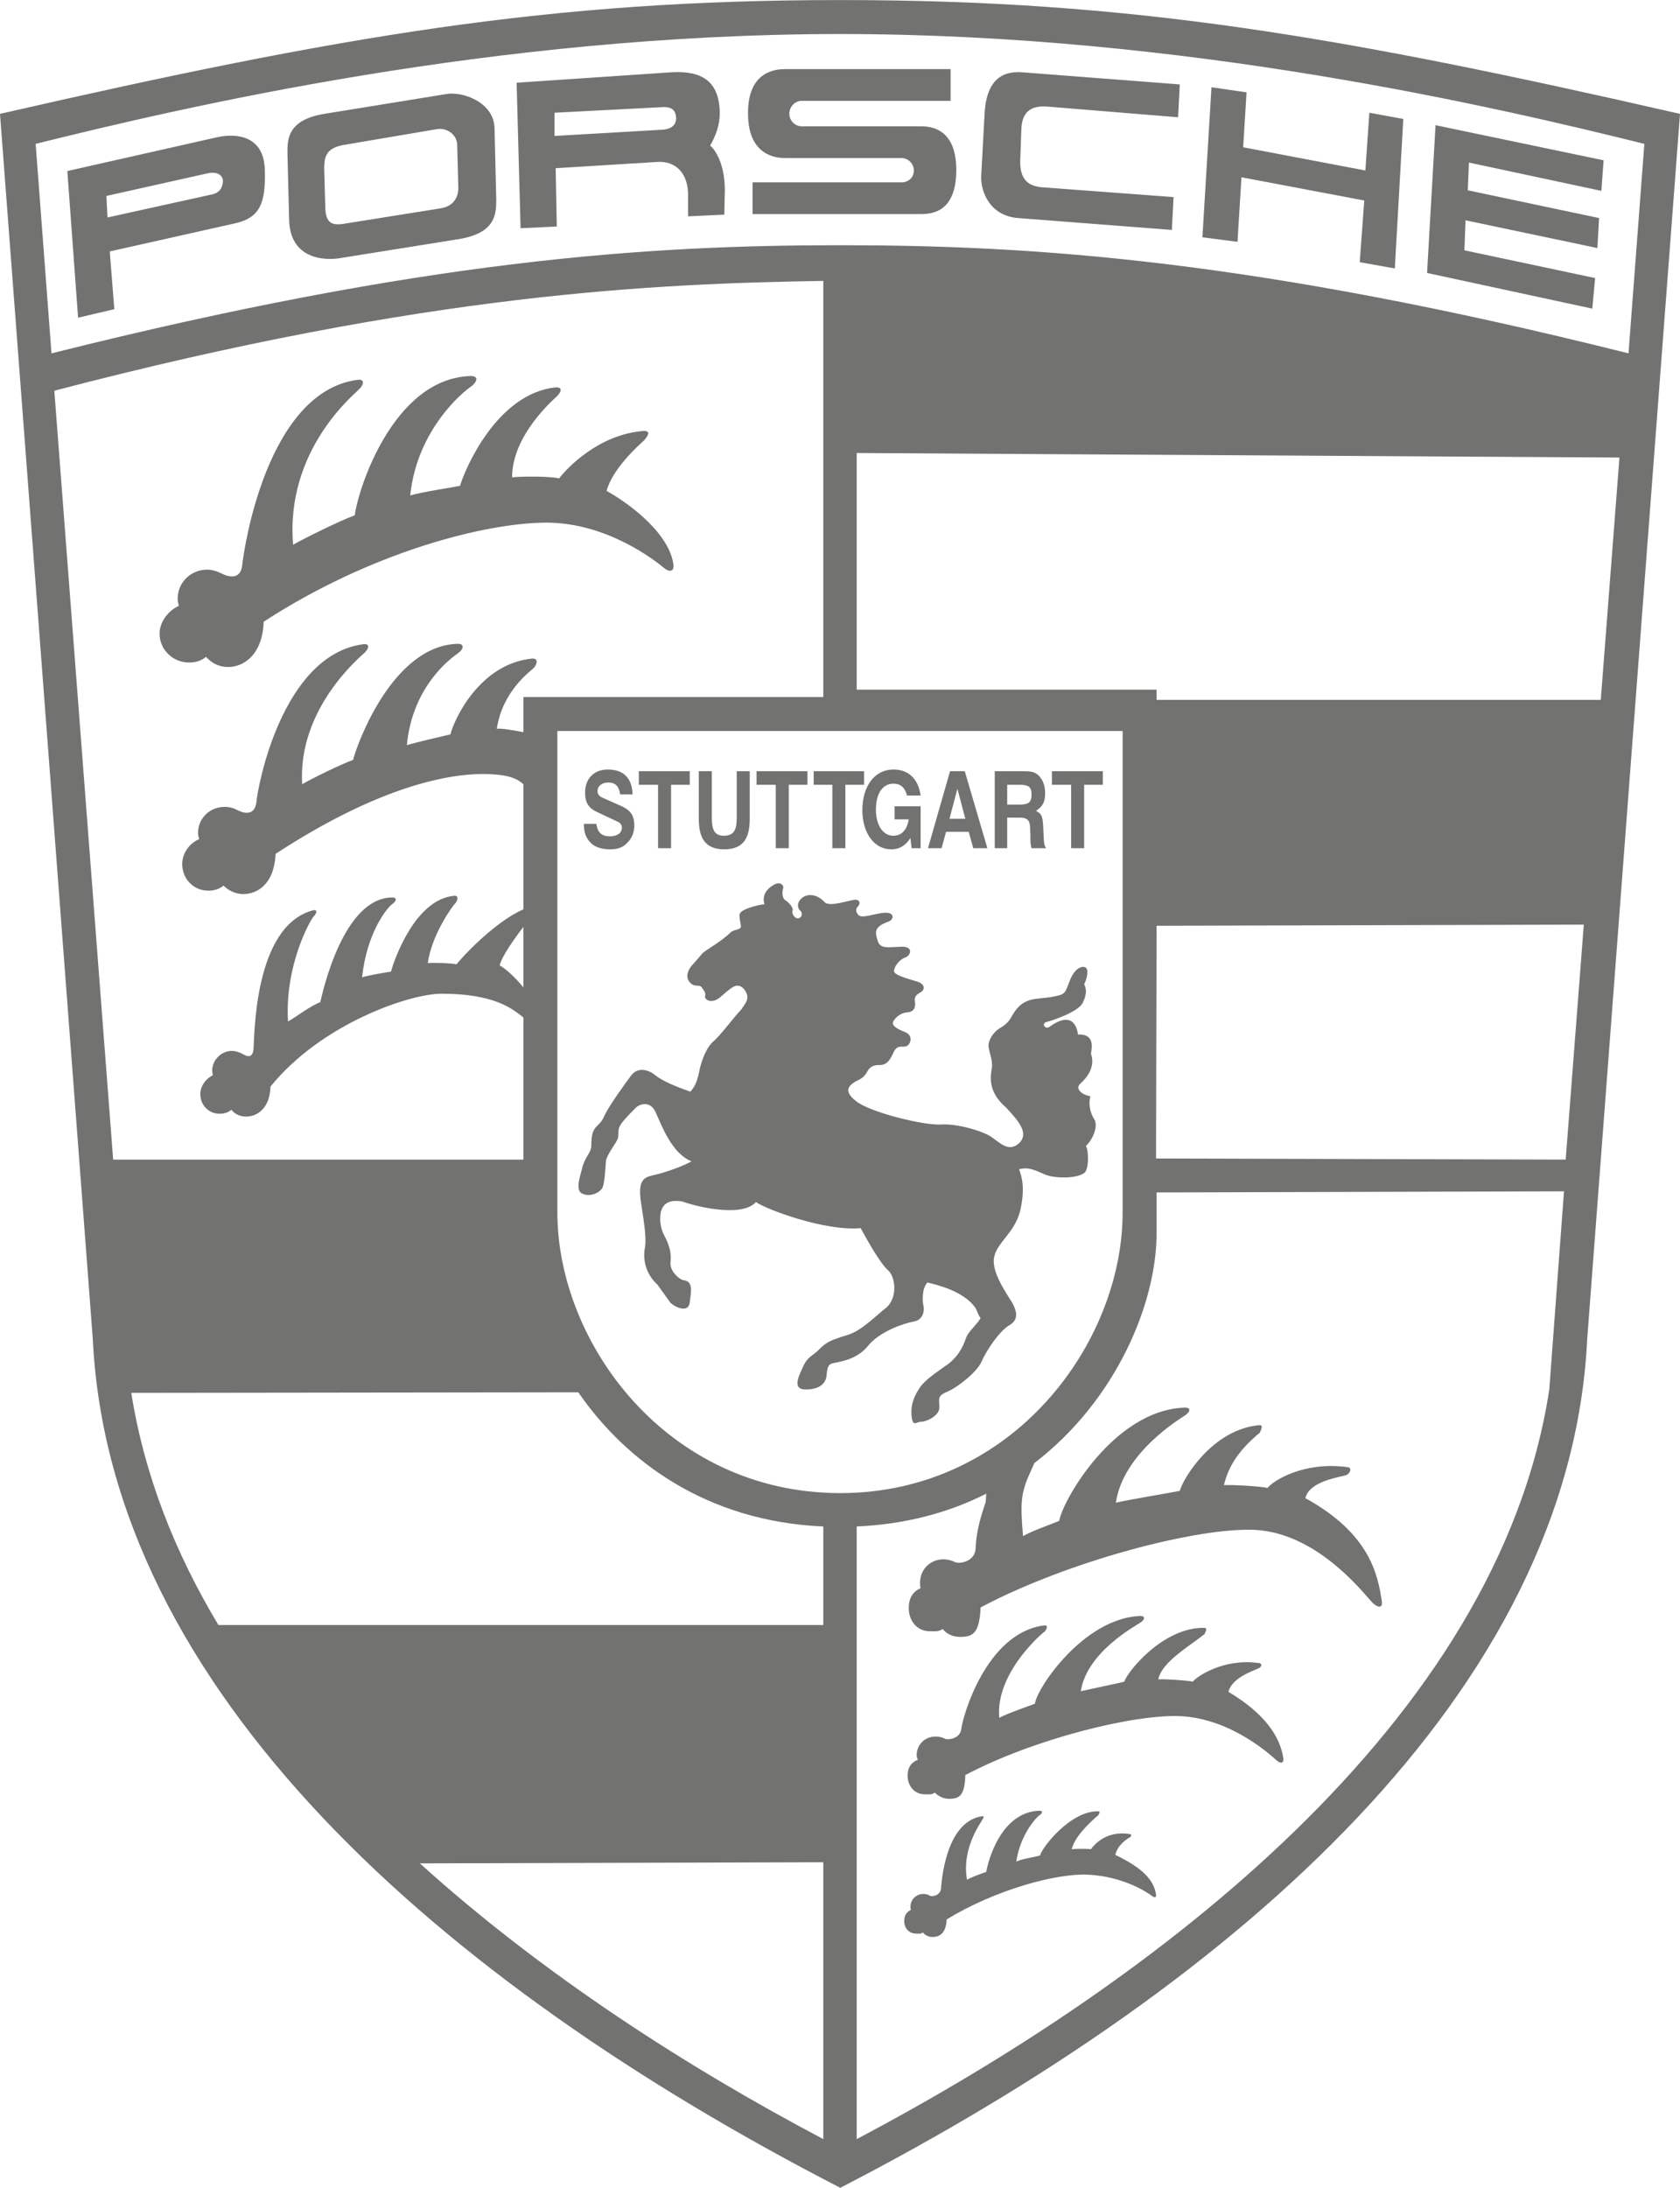
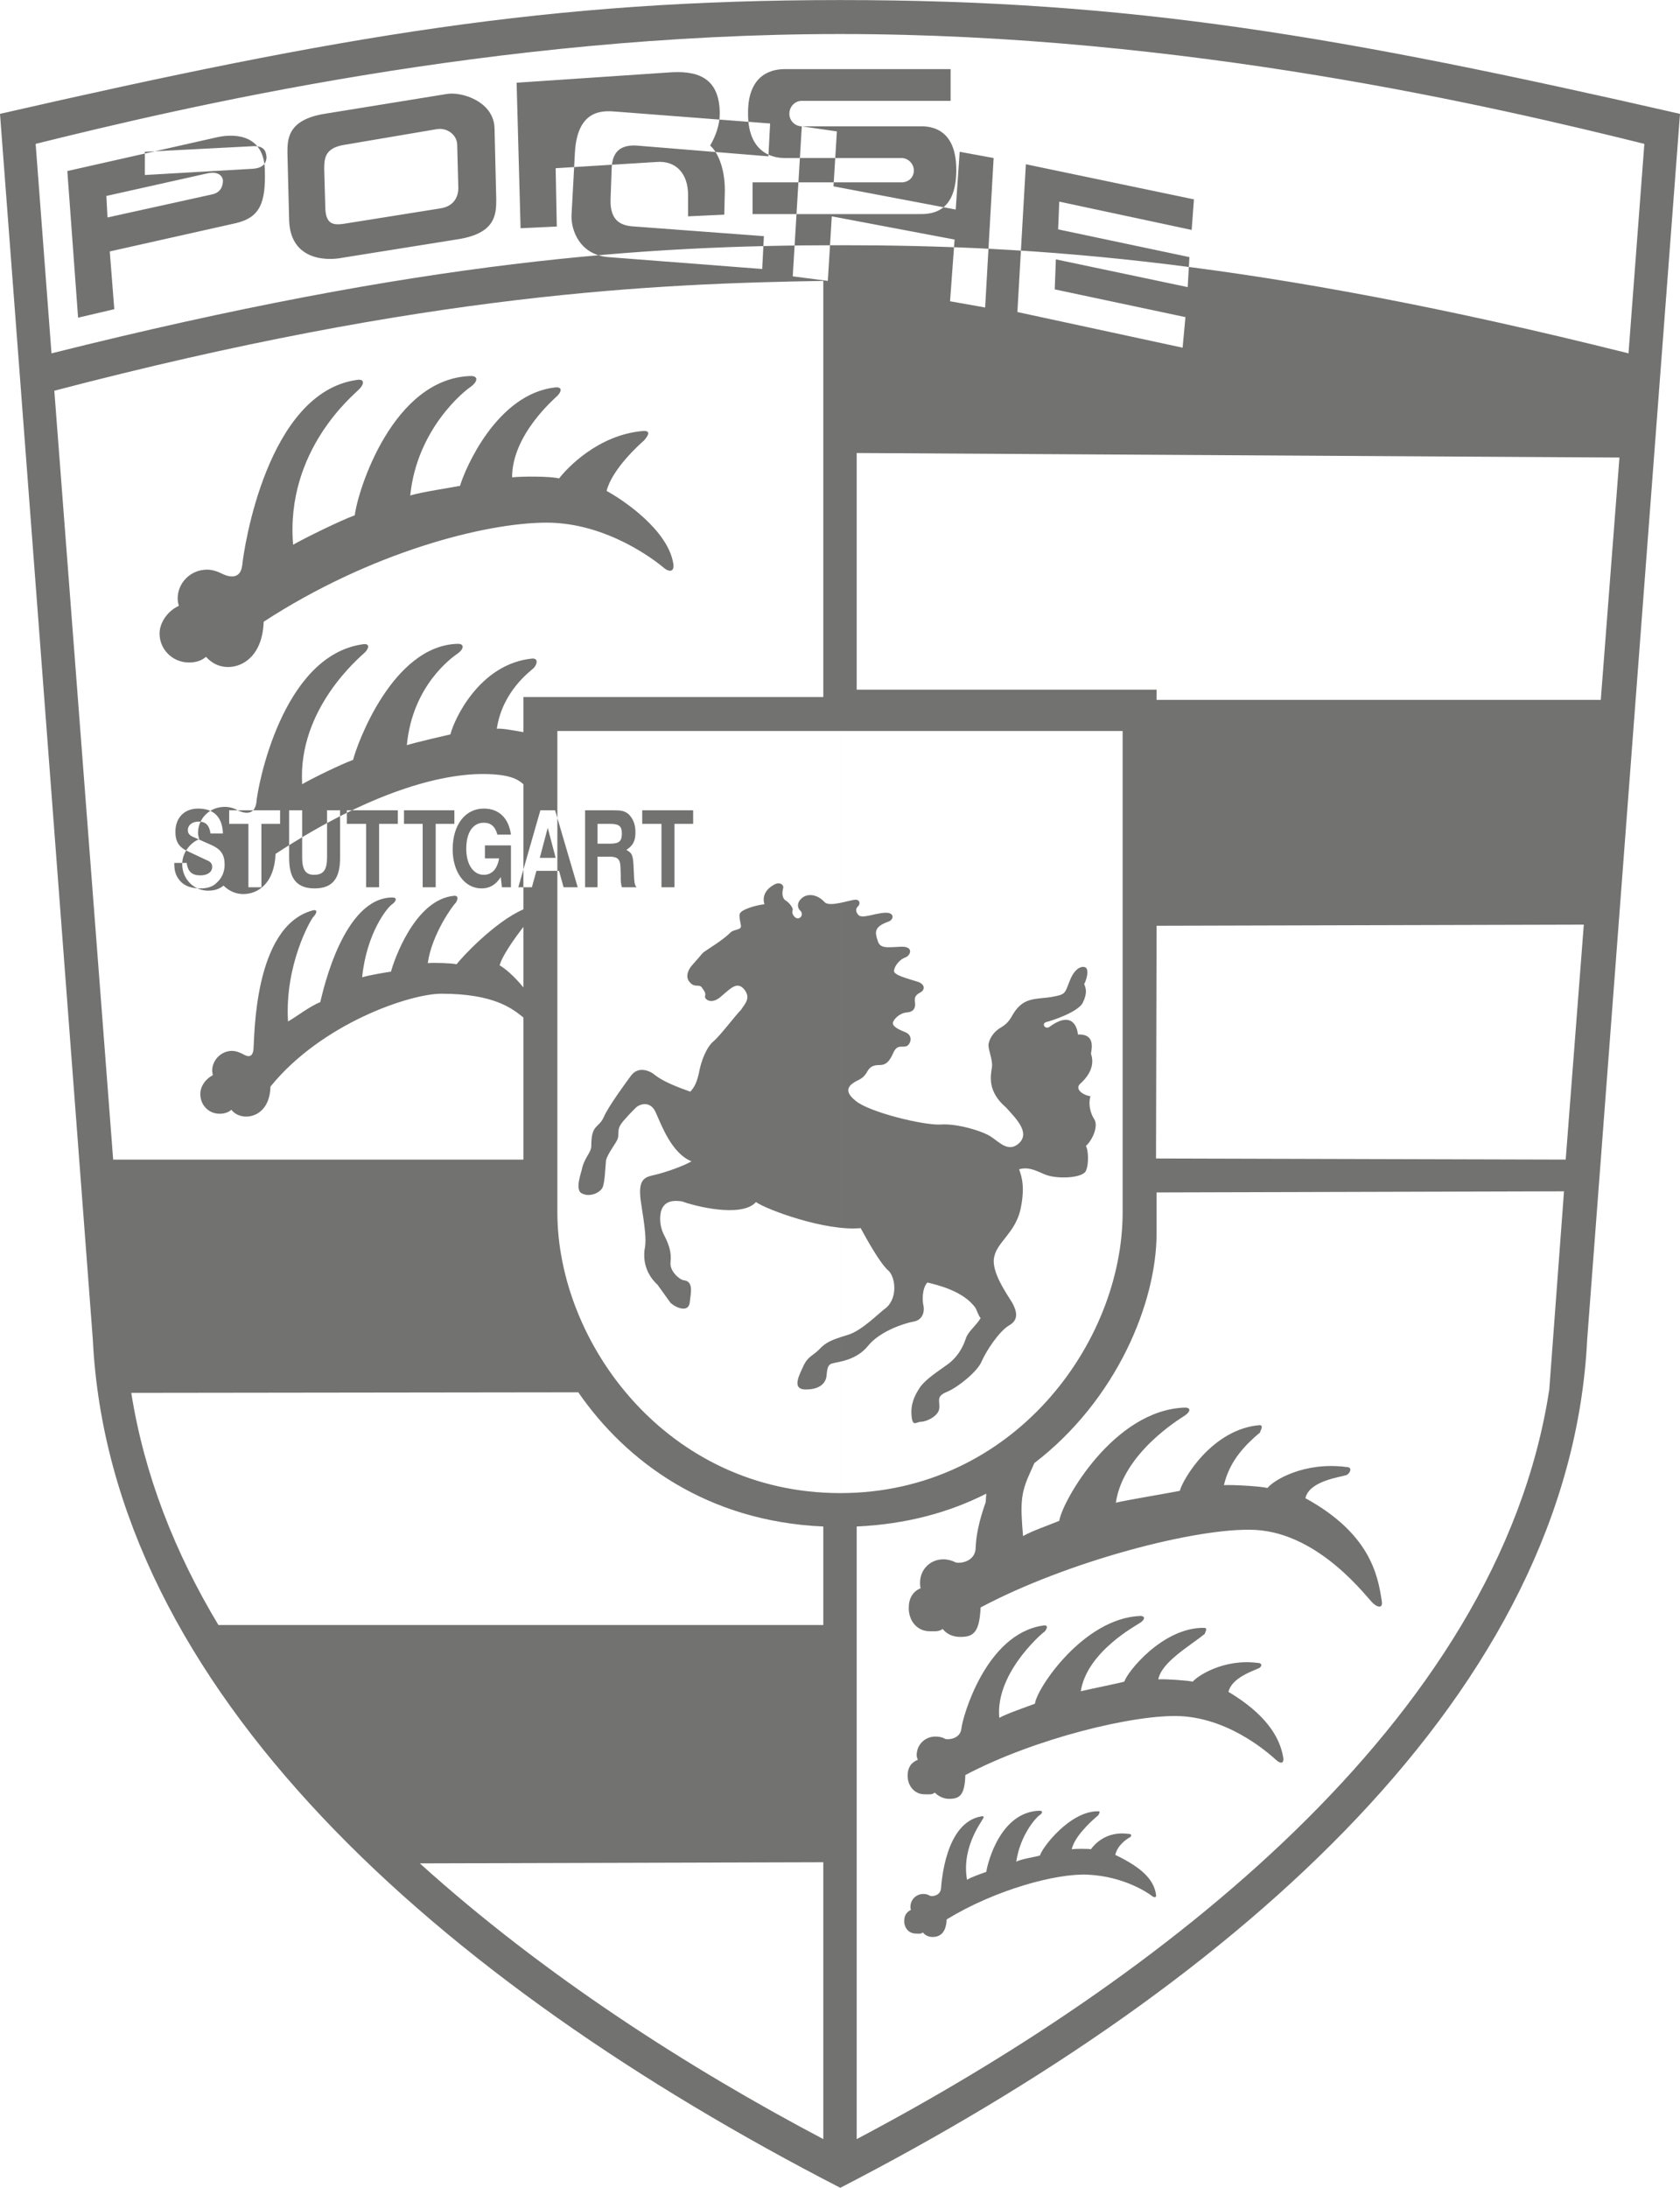
<svg xmlns="http://www.w3.org/2000/svg" xml:space="preserve" width="50.71mm" height="66mm" version="1.1" style="shape-rendering:geometricPrecision; text-rendering:geometricPrecision; image-rendering:optimizeQuality; fill-rule:evenodd; clip-rule:evenodd" viewBox="0 0 2969 3864">
  <defs>
    <style type="text/css"> .fil0 {fill:#727271} </style>
  </defs>
  <g id="Слой_x0020_1">
-     <path class="fil0" d="M1485 3864c-709,-365 -1291,-880 -1321,-1499l0 0 -164 -2164 0 0c604,-138 970,-201 1485,-201l0 3864zm0 -2573l-500 0 0 850c0,231 194,496 500,496l0 -1346zm0 2573c708,-365 1290,-880 1320,-1499l0 0 164 -2164 0 0c-604,-138 -970,-201 -1484,-201l0 3864zm0 -3804c611,0 1163,130 1421,194l0 0 -28 370 0 0c-659,-165 -1050,-191 -1393,-191 -344,0 -735,26 -1394,191l0 0 -28 -370 0 0c258,-64 810,-194 1422,-194l0 0zm559 1575l-1 411 724 2 32 -415 -755 2 0 0zm785 -399l33 -428 -1348 -8 0 418 530 0 0 18 785 0 0 0zm-1904 401c-17,22 -38,52 -42,68 8,4 26,19 42,39l0 0 0 -107 0 0zm-183 1654c218,197 474,361 713,487l0 0 0 -489 -713 2 0 0zm713 -421l0 -174c-205,-9 -348,-114 -433,-237l0 0 -790 1 0 0c23,145 77,282 154,410l0 0 1069 0 0 0zm30 -1579l499 0 0 850c0,231 -194,496 -499,496l0 -1346zm343 1293c146,-112 216,-284 216,-406l0 -72 720 -2 -26 350 0 0c-90,590 -701,1048 -1224,1324l0 0 0 -1082 0 0c88,-4 164,-25 229,-58l0 0 -1 15 0 0c-18,51 -17,73 -18,84 -3,23 -31,25 -36,22 -6,-3 -13,-5 -21,-5 -23,0 -41,18 -41,41 0,4 0,6 1,10 -14,6 -21,18 -21,35 0,23 15,41 37,41 10,0 16,1 23,-4 7,9 18,14 31,14 22,0 34,-6 36,-52 152,-81 383,-142 485,-137 116,6 200,123 209,130 9,8 17,8 15,-4 -7,-48 -22,-120 -135,-182 7,-31 62,-37 73,-41 7,-4 10,-14 0,-14 -76,-10 -130,24 -140,37 -11,-3 -62,-6 -77,-5 9,-38 31,-66 65,-94 -5,4 8,-12 -2,-12 -83,7 -135,94 -141,116 -8,2 -98,17 -113,21 13,-88 113,-148 122,-154 9,-6 12,-14 0,-14 -126,4 -217,166 -222,200 -19,8 -49,18 -64,27 -5,-58 -4,-76 12,-111l0 0 8 -18 0 0zm-122 551c-1,37 -11,42 -29,42 -10,0 -19,-5 -25,-11 -5,4 -10,3 -18,3 -18,0 -30,-15 -30,-33 0,-14 6,-23 18,-28 -1,-3 -2,-5 -2,-8 0,-19 15,-33 33,-33 6,0 12,1 17,4 4,2 27,1 29,-18 2,-20 43,-167 144,-182 11,-2 7,6 3,11 8,-8 -88,68 -80,152 12,-7 47,-19 63,-25 3,-27 86,-151 186,-155 10,0 8,7 0,12 -7,5 -94,51 -105,121 12,-3 71,-15 77,-17 5,-17 68,-96 141,-95 9,0 -2,13 2,10 -27,22 -77,50 -83,81 12,-1 52,2 61,4 8,-10 55,-41 115,-33 9,0 7,8 0,10 -8,4 -46,16 -52,41 65,39 91,79 97,117 1,10 -5,10 -12,4 -7,-6 -77,-73 -169,-78 -82,-4 -260,40 -381,104l0 0zm-33 255c-1,25 -13,31 -25,31 -7,0 -13,-3 -17,-8 -4,3 -7,2 -12,2 -13,0 -21,-10 -21,-22 0,-10 4,-16 12,-20 -1,-2 -1,-3 -1,-5 0,-13 10,-23 23,-23 4,0 8,1 11,3 3,2 18,1 20,-12 1,-13 8,-117 71,-128 7,-2 4,4 1,7 6,-5 -37,44 -26,105 8,-5 23,-10 34,-14 3,-19 26,-106 94,-108 7,0 5,5 0,8 -5,3 -34,34 -41,82 9,-5 33,-8 42,-11 3,-13 53,-79 103,-78 6,0 -2,8 1,6 -19,16 -43,40 -48,61 8,-1 28,-1 34,0 5,-7 26,-33 67,-27 6,0 5,5 0,7 -5,3 -20,13 -24,30 48,23 68,44 72,70 1,6 -3,6 -8,2 -5,-4 -48,-34 -112,-37 -56,-3 -165,27 -250,79l0 0zm-602 -1341c4,-14 19,-31 21,-39 2,-9 -1,-15 5,-24 5,-8 21,-24 27,-30 5,-5 25,-14 35,9 10,22 28,72 63,86 -13,8 -47,20 -65,24 -17,4 -31,6 -24,50 7,44 9,63 7,77 -3,14 -4,43 22,67l0 0 23 32 0 0c10,9 32,18 34,-1 2,-18 7,-37 -11,-39 -7,-1 -25,-16 -23,-32 2,-17 -3,-31 -10,-45 -8,-14 -10,-30 -7,-44 4,-14 14,-22 38,-18 18,7 104,30 130,1 18,13 123,52 185,46 11,20 34,62 49,75 12,11 17,46 -3,65 -13,9 -44,42 -70,49 -26,8 -37,12 -49,25 -12,12 -19,12 -27,27 -7,16 -24,44 3,44 27,0 34,-13 36,-20 2,-8 0,-24 11,-26 10,-3 42,-5 63,-31 21,-26 64,-40 81,-43 17,-3 19,-20 17,-28 -2,-8 -3,-30 7,-41 15,4 63,14 85,45 4,8 5,13 9,18 -7,12 -20,22 -25,33 -4,11 -10,30 -31,47 -22,16 -40,27 -51,42 -10,15 -17,30 -15,51 2,20 8,10 17,10 9,0 31,-10 32,-24 1,-14 -6,-21 14,-29 19,-8 54,-36 61,-54 8,-18 30,-52 48,-63 18,-10 14,-25 6,-40 -9,-15 -38,-55 -32,-81 5,-26 36,-42 46,-82 9,-40 3,-59 -2,-73 15,-4 25,0 45,9 21,9 67,7 73,-6 6,-13 4,-39 0,-44 13,-12 22,-36 15,-47 -7,-11 -11,-26 -7,-41 -14,-2 -28,-13 -18,-22 9,-8 28,-28 19,-53 3,-16 4,-35 -23,-34 -1,-11 -9,-44 -51,-13 -7,4 -14,-6 -5,-9 9,-2 58,-18 65,-35 8,-17 5,-25 2,-32 4,-7 8,-22 4,-28 -4,-5 -19,-4 -29,21 -10,25 -7,25 -34,30 -27,4 -48,0 -66,29 -5,8 -8,16 -21,24 -13,7 -21,19 -23,30 -1,10 8,28 6,41 -2,14 -9,42 25,71 17,19 42,43 24,62 -19,19 -36,-1 -50,-10 -14,-10 -60,-24 -89,-22 -30,2 -128,-22 -151,-42 -24,-19 -9,-29 2,-35 9,-4 14,-8 19,-17 5,-9 12,-11 21,-11 8,0 16,-2 24,-20 7,-17 15,-11 23,-13 8,-2 14,-19 -1,-25 -15,-6 -23,-11 -22,-17 1,-5 11,-17 25,-18 14,-1 15,-11 14,-18 -1,-8 0,-12 9,-17 10,-5 9,-16 -7,-20 -16,-5 -39,-11 -39,-18 0,-8 10,-21 20,-24 10,-4 15,-20 -8,-19 -24,1 -37,4 -41,-11 -5,-15 -6,-24 18,-33 11,-3 13,-17 -5,-16 -19,1 -40,11 -47,4 -6,-7 -4,-12 -1,-15 4,-3 5,-12 -4,-12 -10,0 -46,14 -55,4 -10,-11 -25,-16 -37,-9 -12,8 -12,19 -5,25 6,7 -2,17 -10,11 -7,-7 -4,-11 -4,-14 0,-3 -6,-12 -13,-16 -6,-4 -6,-14 -4,-21 2,-6 -6,-13 -17,-6 -11,6 -21,18 -16,34 -12,1 -43,9 -44,18 -1,9 4,20 2,23 -2,4 -12,4 -17,8 -16,16 -43,31 -50,37 -6,7 -11,13 -20,23 -8,10 -9,20 -5,26 10,15 19,4 24,13 6,8 6,10 5,15 -1,4 10,15 27,1 17,-14 29,-29 42,-14 13,16 1,26 -5,36 -11,11 -37,46 -49,56 -12,10 -22,34 -26,57 -5,22 -11,27 -15,32 -23,-8 -48,-18 -62,-29 -9,-8 -30,-17 -43,1 -6,8 -40,54 -48,73 -9,20 -22,12 -22,50 0,13 -10,18 -16,39 0,5 -15,40 0,46 14,7 32,-2 36,-11 4,-9 5,-38 6,-48l0 0zm-146 -818l530 0 0 -735c-296,5 -698,21 -1359,194l0 0 104 1358 725 0 0 -251 0 0c-20,-16 -52,-42 -145,-42 -55,0 -211,52 -302,164 -1,39 -24,53 -43,53 -10,0 -20,-4 -26,-12 -6,5 -13,7 -21,7 -19,0 -34,-15 -34,-35 0,-14 10,-27 22,-33 0,-3 -1,-5 -1,-8 0,-19 16,-35 35,-35 6,0 12,2 18,5 4,2 18,12 20,-8 2,-21 0,-216 104,-245 11,-3 7,6 2,11 -5,5 -51,85 -45,185 13,-7 40,-28 57,-34 5,-21 41,-184 127,-185 10,0 7,7 0,12 -8,5 -45,50 -53,129 13,-4 44,-9 51,-10 5,-19 42,-128 112,-134 9,0 5,9 2,13 -4,3 -42,55 -49,106 13,-1 42,0 51,2 7,-10 67,-75 118,-97l0 0 0 -221 0 0c-10,-9 -25,-18 -72,-18 -73,0 -196,30 -366,141 -2,52 -31,71 -57,71 -14,0 -26,-6 -35,-15 -7,6 -16,9 -27,9 -26,0 -46,-21 -46,-47 0,-19 13,-37 30,-44 -1,-4 -2,-7 -2,-11 0,-26 21,-46 47,-46 8,0 16,2 23,6 6,3 29,13 33,-13 2,-28 45,-259 187,-280 16,-3 11,9 4,15 -7,7 -118,98 -110,232 17,-10 68,-35 90,-43 7,-28 70,-202 185,-205 13,0 10,10 0,17 -10,7 -80,56 -90,162 16,-5 68,-17 77,-19 6,-25 51,-125 145,-134 12,0 7,12 2,17 -5,5 -55,40 -65,107 9,-1 30,3 47,6l0 0 0 -62 0 0zm-459 -133c-2,58 -35,80 -63,80 -16,0 -29,-7 -39,-18 -8,7 -18,10 -30,10 -29,0 -52,-23 -52,-51 0,-21 16,-41 34,-49 -1,-4 -2,-8 -2,-13 0,-28 23,-51 52,-51 9,0 18,3 26,7 6,3 32,15 36,-14 3,-31 44,-305 202,-328 17,-3 12,10 4,17 -7,8 -130,106 -116,274 19,-11 84,-43 109,-52 5,-43 67,-242 205,-246 15,0 11,11 0,19 -11,7 -95,74 -107,192 19,-6 79,-15 88,-17 8,-28 65,-164 170,-174 13,0 7,10 2,15 -6,6 -80,69 -80,144 18,-2 70,-2 83,2 13,-17 69,-78 150,-84 13,0 7,9 0,17 -8,7 -56,50 -66,89 28,15 109,69 118,129 2,15 -8,15 -19,5 -11,-9 -97,-78 -205,-78 -108,0 -311,52 -500,175l0 0zm815 -762l-1 43 -64 3 0 -38 0 0c0,-37 -21,-61 -56,-58l0 0 -178 11 2 103 -64 3 -7 -257 267 -18 0 0c49,-4 92,6 92,73 0,19 -7,39 -17,56 13,11 26,39 26,79l0 0zm-1143 225l-19 -259 266 -60 0 0c34,-7 81,-2 83,57 2,60 -9,85 -51,95l0 0 -223 50 8 102 -64 15 0 0zm50 -215l2 38 186 -41 0 0c16,-4 18,-17 18,-25 -1,-7 -8,-16 -27,-12 -18,4 -179,40 -179,40l0 0zm320 -75c0,-24 -1,-59 65,-70l0 0 216 -35 0 0c26,-5 85,13 85,62l0 0 3 124 0 0c0,27 -1,61 -71,71l0 0 -200 32 0 0c-35,7 -93,1 -95,-66l0 0 -3 -118 0 0zm65 29c0,0 0,20 0,0 0,-19 0,-38 34,-44l0 0 165 -28 0 0c18,-3 36,10 36,28l0 0 2 76 0 0c0,12 -5,32 -32,36l0 0 -163 26 0 0c-23,4 -38,5 -40,-24l0 0 -2 -70 0 0zm844 -77c-12,0 -22,-10 -22,-22 0,-13 10,-23 22,-23l263 0 0 -56 -293 0 0 0c-15,0 -66,3 -65,79 0,76 53,78 65,78l0 0 206 0 0 0c12,0 22,10 22,22 0,13 -10,21 -22,21l-263 0 0 56 293 0 0 0c18,0 67,2 67,-78 0,-81 -55,-77 -67,-77l0 0 -206 0 0 0zm724 -69l-16 265 62 8 7 -114 217 41 -8 109 62 11 15 -264 -60 -11 -7 102 -216 -41 6 -97 -62 -9 0 0zm381 328l15 -261 297 62 -4 54 -234 -50 -2 49 232 49 -3 53 -233 -49 -2 53 231 49 -5 54 -292 -63 0 0zm-440 -275l3 -58 -273 -21 0 0c-23,-2 -68,-4 -72,73 -4,76 -6,110 -6,110 -1,27 15,70 65,74l0 0 272 21 3 -58 -228 -17 0 0c-21,-1 -44,-7 -43,-47l0 0 2 -56 0 0c1,-22 9,-42 44,-40l0 0 233 19 0 0zm-911 22l-191 11 0 -41 193 -10 0 0c15,0 21,6 22,19 0,14 -10,20 -24,21l0 0zm-117 1226c2,16 10,22 24,22 13,0 21,-6 21,-15 0,-5 -2,-9 -10,-12l0 0 -34 -16 0 0c-15,-7 -21,-17 -21,-34 0,-25 16,-41 40,-41 28,0 43,15 44,44l-22 0 0 0c-2,-15 -9,-21 -21,-21 -11,0 -19,6 -19,15 0,5 2,8 7,11l0 0 36 16 0 0c15,7 22,16 22,34 0,13 -5,24 -14,32 -7,7 -16,10 -29,10 -19,0 -32,-6 -40,-19 -4,-7 -6,-13 -6,-26l22 0 0 0zm165 -93l0 24 -33 0 0 112 -23 0 0 -112 -34 0 0 -24 90 0 0 0zm106 0l0 84c0,31 -9,54 -45,54 -36,0 -45,-23 -45,-54l0 -84 23 0 0 83c0,22 6,31 21,31 17,0 23,-9 23,-31l0 -83 23 0 0 0zm102 0l0 24 -33 0 0 112 -23 0 0 -112 -34 0 0 -24 90 0 0 0zm154 62l46 0 0 74 -16 0 -2 -18 0 0c-9,14 -20,20 -34,20 -30,0 -51,-29 -51,-69 0,-43 22,-72 55,-72 27,0 44,17 48,46l-24 0 0 0c-4,-15 -12,-21 -24,-21 -19,0 -31,17 -31,46 0,27 12,46 31,46 14,0 24,-10 27,-29l-25 0 0 -23zm98 -62l26 0 40 136 -25 0 -8 -29 -40 0 -8 29 -24 0 39 -136 0 0zm128 0c15,0 21,1 28,7 8,8 12,18 12,32 0,15 -4,23 -16,31 11,6 12,10 13,36 1,22 1,25 5,30l-26 0 0 0c-2,-8 -2,-10 -2,-22 -1,-20 2,-32 -19,-32l-22 0 0 54 -22 0 0 -136 49 0 0 0zm142 0l0 24 -33 0 0 112 -23 0 0 -112 -34 0 0 -24 90 0 0 0zm-422 0l0 24 -33 0 0 112 -23 0 0 -112 -33 0 0 -24 89 0 0 0zm179 84l-14 -53 -14 53 28 0 0 0zm74 -25l22 0 0 0c16,0 21,-4 21,-18 0,-13 -5,-17 -21,-17l-22 0 0 35z" />
+     <path class="fil0" d="M1485 3864c-709,-365 -1291,-880 -1321,-1499l0 0 -164 -2164 0 0c604,-138 970,-201 1485,-201l0 3864zm0 -2573l-500 0 0 850c0,231 194,496 500,496l0 -1346zm0 2573c708,-365 1290,-880 1320,-1499l0 0 164 -2164 0 0c-604,-138 -970,-201 -1484,-201l0 3864zm0 -3804c611,0 1163,130 1421,194l0 0 -28 370 0 0c-659,-165 -1050,-191 -1393,-191 -344,0 -735,26 -1394,191l0 0 -28 -370 0 0c258,-64 810,-194 1422,-194l0 0zm559 1575l-1 411 724 2 32 -415 -755 2 0 0zm785 -399l33 -428 -1348 -8 0 418 530 0 0 18 785 0 0 0zm-1904 401c-17,22 -38,52 -42,68 8,4 26,19 42,39l0 0 0 -107 0 0zm-183 1654c218,197 474,361 713,487l0 0 0 -489 -713 2 0 0zm713 -421l0 -174c-205,-9 -348,-114 -433,-237l0 0 -790 1 0 0c23,145 77,282 154,410l0 0 1069 0 0 0zm30 -1579l499 0 0 850c0,231 -194,496 -499,496l0 -1346zm343 1293c146,-112 216,-284 216,-406l0 -72 720 -2 -26 350 0 0c-90,590 -701,1048 -1224,1324l0 0 0 -1082 0 0c88,-4 164,-25 229,-58l0 0 -1 15 0 0c-18,51 -17,73 -18,84 -3,23 -31,25 -36,22 -6,-3 -13,-5 -21,-5 -23,0 -41,18 -41,41 0,4 0,6 1,10 -14,6 -21,18 -21,35 0,23 15,41 37,41 10,0 16,1 23,-4 7,9 18,14 31,14 22,0 34,-6 36,-52 152,-81 383,-142 485,-137 116,6 200,123 209,130 9,8 17,8 15,-4 -7,-48 -22,-120 -135,-182 7,-31 62,-37 73,-41 7,-4 10,-14 0,-14 -76,-10 -130,24 -140,37 -11,-3 -62,-6 -77,-5 9,-38 31,-66 65,-94 -5,4 8,-12 -2,-12 -83,7 -135,94 -141,116 -8,2 -98,17 -113,21 13,-88 113,-148 122,-154 9,-6 12,-14 0,-14 -126,4 -217,166 -222,200 -19,8 -49,18 -64,27 -5,-58 -4,-76 12,-111l0 0 8 -18 0 0zm-122 551c-1,37 -11,42 -29,42 -10,0 -19,-5 -25,-11 -5,4 -10,3 -18,3 -18,0 -30,-15 -30,-33 0,-14 6,-23 18,-28 -1,-3 -2,-5 -2,-8 0,-19 15,-33 33,-33 6,0 12,1 17,4 4,2 27,1 29,-18 2,-20 43,-167 144,-182 11,-2 7,6 3,11 8,-8 -88,68 -80,152 12,-7 47,-19 63,-25 3,-27 86,-151 186,-155 10,0 8,7 0,12 -7,5 -94,51 -105,121 12,-3 71,-15 77,-17 5,-17 68,-96 141,-95 9,0 -2,13 2,10 -27,22 -77,50 -83,81 12,-1 52,2 61,4 8,-10 55,-41 115,-33 9,0 7,8 0,10 -8,4 -46,16 -52,41 65,39 91,79 97,117 1,10 -5,10 -12,4 -7,-6 -77,-73 -169,-78 -82,-4 -260,40 -381,104l0 0zm-33 255c-1,25 -13,31 -25,31 -7,0 -13,-3 -17,-8 -4,3 -7,2 -12,2 -13,0 -21,-10 -21,-22 0,-10 4,-16 12,-20 -1,-2 -1,-3 -1,-5 0,-13 10,-23 23,-23 4,0 8,1 11,3 3,2 18,1 20,-12 1,-13 8,-117 71,-128 7,-2 4,4 1,7 6,-5 -37,44 -26,105 8,-5 23,-10 34,-14 3,-19 26,-106 94,-108 7,0 5,5 0,8 -5,3 -34,34 -41,82 9,-5 33,-8 42,-11 3,-13 53,-79 103,-78 6,0 -2,8 1,6 -19,16 -43,40 -48,61 8,-1 28,-1 34,0 5,-7 26,-33 67,-27 6,0 5,5 0,7 -5,3 -20,13 -24,30 48,23 68,44 72,70 1,6 -3,6 -8,2 -5,-4 -48,-34 -112,-37 -56,-3 -165,27 -250,79l0 0zm-602 -1341c4,-14 19,-31 21,-39 2,-9 -1,-15 5,-24 5,-8 21,-24 27,-30 5,-5 25,-14 35,9 10,22 28,72 63,86 -13,8 -47,20 -65,24 -17,4 -31,6 -24,50 7,44 9,63 7,77 -3,14 -4,43 22,67l0 0 23 32 0 0c10,9 32,18 34,-1 2,-18 7,-37 -11,-39 -7,-1 -25,-16 -23,-32 2,-17 -3,-31 -10,-45 -8,-14 -10,-30 -7,-44 4,-14 14,-22 38,-18 18,7 104,30 130,1 18,13 123,52 185,46 11,20 34,62 49,75 12,11 17,46 -3,65 -13,9 -44,42 -70,49 -26,8 -37,12 -49,25 -12,12 -19,12 -27,27 -7,16 -24,44 3,44 27,0 34,-13 36,-20 2,-8 0,-24 11,-26 10,-3 42,-5 63,-31 21,-26 64,-40 81,-43 17,-3 19,-20 17,-28 -2,-8 -3,-30 7,-41 15,4 63,14 85,45 4,8 5,13 9,18 -7,12 -20,22 -25,33 -4,11 -10,30 -31,47 -22,16 -40,27 -51,42 -10,15 -17,30 -15,51 2,20 8,10 17,10 9,0 31,-10 32,-24 1,-14 -6,-21 14,-29 19,-8 54,-36 61,-54 8,-18 30,-52 48,-63 18,-10 14,-25 6,-40 -9,-15 -38,-55 -32,-81 5,-26 36,-42 46,-82 9,-40 3,-59 -2,-73 15,-4 25,0 45,9 21,9 67,7 73,-6 6,-13 4,-39 0,-44 13,-12 22,-36 15,-47 -7,-11 -11,-26 -7,-41 -14,-2 -28,-13 -18,-22 9,-8 28,-28 19,-53 3,-16 4,-35 -23,-34 -1,-11 -9,-44 -51,-13 -7,4 -14,-6 -5,-9 9,-2 58,-18 65,-35 8,-17 5,-25 2,-32 4,-7 8,-22 4,-28 -4,-5 -19,-4 -29,21 -10,25 -7,25 -34,30 -27,4 -48,0 -66,29 -5,8 -8,16 -21,24 -13,7 -21,19 -23,30 -1,10 8,28 6,41 -2,14 -9,42 25,71 17,19 42,43 24,62 -19,19 -36,-1 -50,-10 -14,-10 -60,-24 -89,-22 -30,2 -128,-22 -151,-42 -24,-19 -9,-29 2,-35 9,-4 14,-8 19,-17 5,-9 12,-11 21,-11 8,0 16,-2 24,-20 7,-17 15,-11 23,-13 8,-2 14,-19 -1,-25 -15,-6 -23,-11 -22,-17 1,-5 11,-17 25,-18 14,-1 15,-11 14,-18 -1,-8 0,-12 9,-17 10,-5 9,-16 -7,-20 -16,-5 -39,-11 -39,-18 0,-8 10,-21 20,-24 10,-4 15,-20 -8,-19 -24,1 -37,4 -41,-11 -5,-15 -6,-24 18,-33 11,-3 13,-17 -5,-16 -19,1 -40,11 -47,4 -6,-7 -4,-12 -1,-15 4,-3 5,-12 -4,-12 -10,0 -46,14 -55,4 -10,-11 -25,-16 -37,-9 -12,8 -12,19 -5,25 6,7 -2,17 -10,11 -7,-7 -4,-11 -4,-14 0,-3 -6,-12 -13,-16 -6,-4 -6,-14 -4,-21 2,-6 -6,-13 -17,-6 -11,6 -21,18 -16,34 -12,1 -43,9 -44,18 -1,9 4,20 2,23 -2,4 -12,4 -17,8 -16,16 -43,31 -50,37 -6,7 -11,13 -20,23 -8,10 -9,20 -5,26 10,15 19,4 24,13 6,8 6,10 5,15 -1,4 10,15 27,1 17,-14 29,-29 42,-14 13,16 1,26 -5,36 -11,11 -37,46 -49,56 -12,10 -22,34 -26,57 -5,22 -11,27 -15,32 -23,-8 -48,-18 -62,-29 -9,-8 -30,-17 -43,1 -6,8 -40,54 -48,73 -9,20 -22,12 -22,50 0,13 -10,18 -16,39 0,5 -15,40 0,46 14,7 32,-2 36,-11 4,-9 5,-38 6,-48l0 0zm-146 -818l530 0 0 -735c-296,5 -698,21 -1359,194l0 0 104 1358 725 0 0 -251 0 0c-20,-16 -52,-42 -145,-42 -55,0 -211,52 -302,164 -1,39 -24,53 -43,53 -10,0 -20,-4 -26,-12 -6,5 -13,7 -21,7 -19,0 -34,-15 -34,-35 0,-14 10,-27 22,-33 0,-3 -1,-5 -1,-8 0,-19 16,-35 35,-35 6,0 12,2 18,5 4,2 18,12 20,-8 2,-21 0,-216 104,-245 11,-3 7,6 2,11 -5,5 -51,85 -45,185 13,-7 40,-28 57,-34 5,-21 41,-184 127,-185 10,0 7,7 0,12 -8,5 -45,50 -53,129 13,-4 44,-9 51,-10 5,-19 42,-128 112,-134 9,0 5,9 2,13 -4,3 -42,55 -49,106 13,-1 42,0 51,2 7,-10 67,-75 118,-97l0 0 0 -221 0 0c-10,-9 -25,-18 -72,-18 -73,0 -196,30 -366,141 -2,52 -31,71 -57,71 -14,0 -26,-6 -35,-15 -7,6 -16,9 -27,9 -26,0 -46,-21 -46,-47 0,-19 13,-37 30,-44 -1,-4 -2,-7 -2,-11 0,-26 21,-46 47,-46 8,0 16,2 23,6 6,3 29,13 33,-13 2,-28 45,-259 187,-280 16,-3 11,9 4,15 -7,7 -118,98 -110,232 17,-10 68,-35 90,-43 7,-28 70,-202 185,-205 13,0 10,10 0,17 -10,7 -80,56 -90,162 16,-5 68,-17 77,-19 6,-25 51,-125 145,-134 12,0 7,12 2,17 -5,5 -55,40 -65,107 9,-1 30,3 47,6l0 0 0 -62 0 0zm-459 -133c-2,58 -35,80 -63,80 -16,0 -29,-7 -39,-18 -8,7 -18,10 -30,10 -29,0 -52,-23 -52,-51 0,-21 16,-41 34,-49 -1,-4 -2,-8 -2,-13 0,-28 23,-51 52,-51 9,0 18,3 26,7 6,3 32,15 36,-14 3,-31 44,-305 202,-328 17,-3 12,10 4,17 -7,8 -130,106 -116,274 19,-11 84,-43 109,-52 5,-43 67,-242 205,-246 15,0 11,11 0,19 -11,7 -95,74 -107,192 19,-6 79,-15 88,-17 8,-28 65,-164 170,-174 13,0 7,10 2,15 -6,6 -80,69 -80,144 18,-2 70,-2 83,2 13,-17 69,-78 150,-84 13,0 7,9 0,17 -8,7 -56,50 -66,89 28,15 109,69 118,129 2,15 -8,15 -19,5 -11,-9 -97,-78 -205,-78 -108,0 -311,52 -500,175l0 0zm815 -762l-1 43 -64 3 0 -38 0 0c0,-37 -21,-61 -56,-58l0 0 -178 11 2 103 -64 3 -7 -257 267 -18 0 0c49,-4 92,6 92,73 0,19 -7,39 -17,56 13,11 26,39 26,79l0 0zm-1143 225l-19 -259 266 -60 0 0c34,-7 81,-2 83,57 2,60 -9,85 -51,95l0 0 -223 50 8 102 -64 15 0 0zm50 -215l2 38 186 -41 0 0c16,-4 18,-17 18,-25 -1,-7 -8,-16 -27,-12 -18,4 -179,40 -179,40l0 0zm320 -75c0,-24 -1,-59 65,-70l0 0 216 -35 0 0c26,-5 85,13 85,62l0 0 3 124 0 0c0,27 -1,61 -71,71l0 0 -200 32 0 0c-35,7 -93,1 -95,-66l0 0 -3 -118 0 0zm65 29c0,0 0,20 0,0 0,-19 0,-38 34,-44l0 0 165 -28 0 0c18,-3 36,10 36,28l0 0 2 76 0 0c0,12 -5,32 -32,36l0 0 -163 26 0 0c-23,4 -38,5 -40,-24l0 0 -2 -70 0 0zm844 -77c-12,0 -22,-10 -22,-22 0,-13 10,-23 22,-23l263 0 0 -56 -293 0 0 0c-15,0 -66,3 -65,79 0,76 53,78 65,78l0 0 206 0 0 0c12,0 22,10 22,22 0,13 -10,21 -22,21l-263 0 0 56 293 0 0 0c18,0 67,2 67,-78 0,-81 -55,-77 -67,-77l0 0 -206 0 0 0zl-16 265 62 8 7 -114 217 41 -8 109 62 11 15 -264 -60 -11 -7 102 -216 -41 6 -97 -62 -9 0 0zm381 328l15 -261 297 62 -4 54 -234 -50 -2 49 232 49 -3 53 -233 -49 -2 53 231 49 -5 54 -292 -63 0 0zm-440 -275l3 -58 -273 -21 0 0c-23,-2 -68,-4 -72,73 -4,76 -6,110 -6,110 -1,27 15,70 65,74l0 0 272 21 3 -58 -228 -17 0 0c-21,-1 -44,-7 -43,-47l0 0 2 -56 0 0c1,-22 9,-42 44,-40l0 0 233 19 0 0zm-911 22l-191 11 0 -41 193 -10 0 0c15,0 21,6 22,19 0,14 -10,20 -24,21l0 0zm-117 1226c2,16 10,22 24,22 13,0 21,-6 21,-15 0,-5 -2,-9 -10,-12l0 0 -34 -16 0 0c-15,-7 -21,-17 -21,-34 0,-25 16,-41 40,-41 28,0 43,15 44,44l-22 0 0 0c-2,-15 -9,-21 -21,-21 -11,0 -19,6 -19,15 0,5 2,8 7,11l0 0 36 16 0 0c15,7 22,16 22,34 0,13 -5,24 -14,32 -7,7 -16,10 -29,10 -19,0 -32,-6 -40,-19 -4,-7 -6,-13 -6,-26l22 0 0 0zm165 -93l0 24 -33 0 0 112 -23 0 0 -112 -34 0 0 -24 90 0 0 0zm106 0l0 84c0,31 -9,54 -45,54 -36,0 -45,-23 -45,-54l0 -84 23 0 0 83c0,22 6,31 21,31 17,0 23,-9 23,-31l0 -83 23 0 0 0zm102 0l0 24 -33 0 0 112 -23 0 0 -112 -34 0 0 -24 90 0 0 0zm154 62l46 0 0 74 -16 0 -2 -18 0 0c-9,14 -20,20 -34,20 -30,0 -51,-29 -51,-69 0,-43 22,-72 55,-72 27,0 44,17 48,46l-24 0 0 0c-4,-15 -12,-21 -24,-21 -19,0 -31,17 -31,46 0,27 12,46 31,46 14,0 24,-10 27,-29l-25 0 0 -23zm98 -62l26 0 40 136 -25 0 -8 -29 -40 0 -8 29 -24 0 39 -136 0 0zm128 0c15,0 21,1 28,7 8,8 12,18 12,32 0,15 -4,23 -16,31 11,6 12,10 13,36 1,22 1,25 5,30l-26 0 0 0c-2,-8 -2,-10 -2,-22 -1,-20 2,-32 -19,-32l-22 0 0 54 -22 0 0 -136 49 0 0 0zm142 0l0 24 -33 0 0 112 -23 0 0 -112 -34 0 0 -24 90 0 0 0zm-422 0l0 24 -33 0 0 112 -23 0 0 -112 -33 0 0 -24 89 0 0 0zm179 84l-14 -53 -14 53 28 0 0 0zm74 -25l22 0 0 0c16,0 21,-4 21,-18 0,-13 -5,-17 -21,-17l-22 0 0 35z" />
  </g>
</svg>